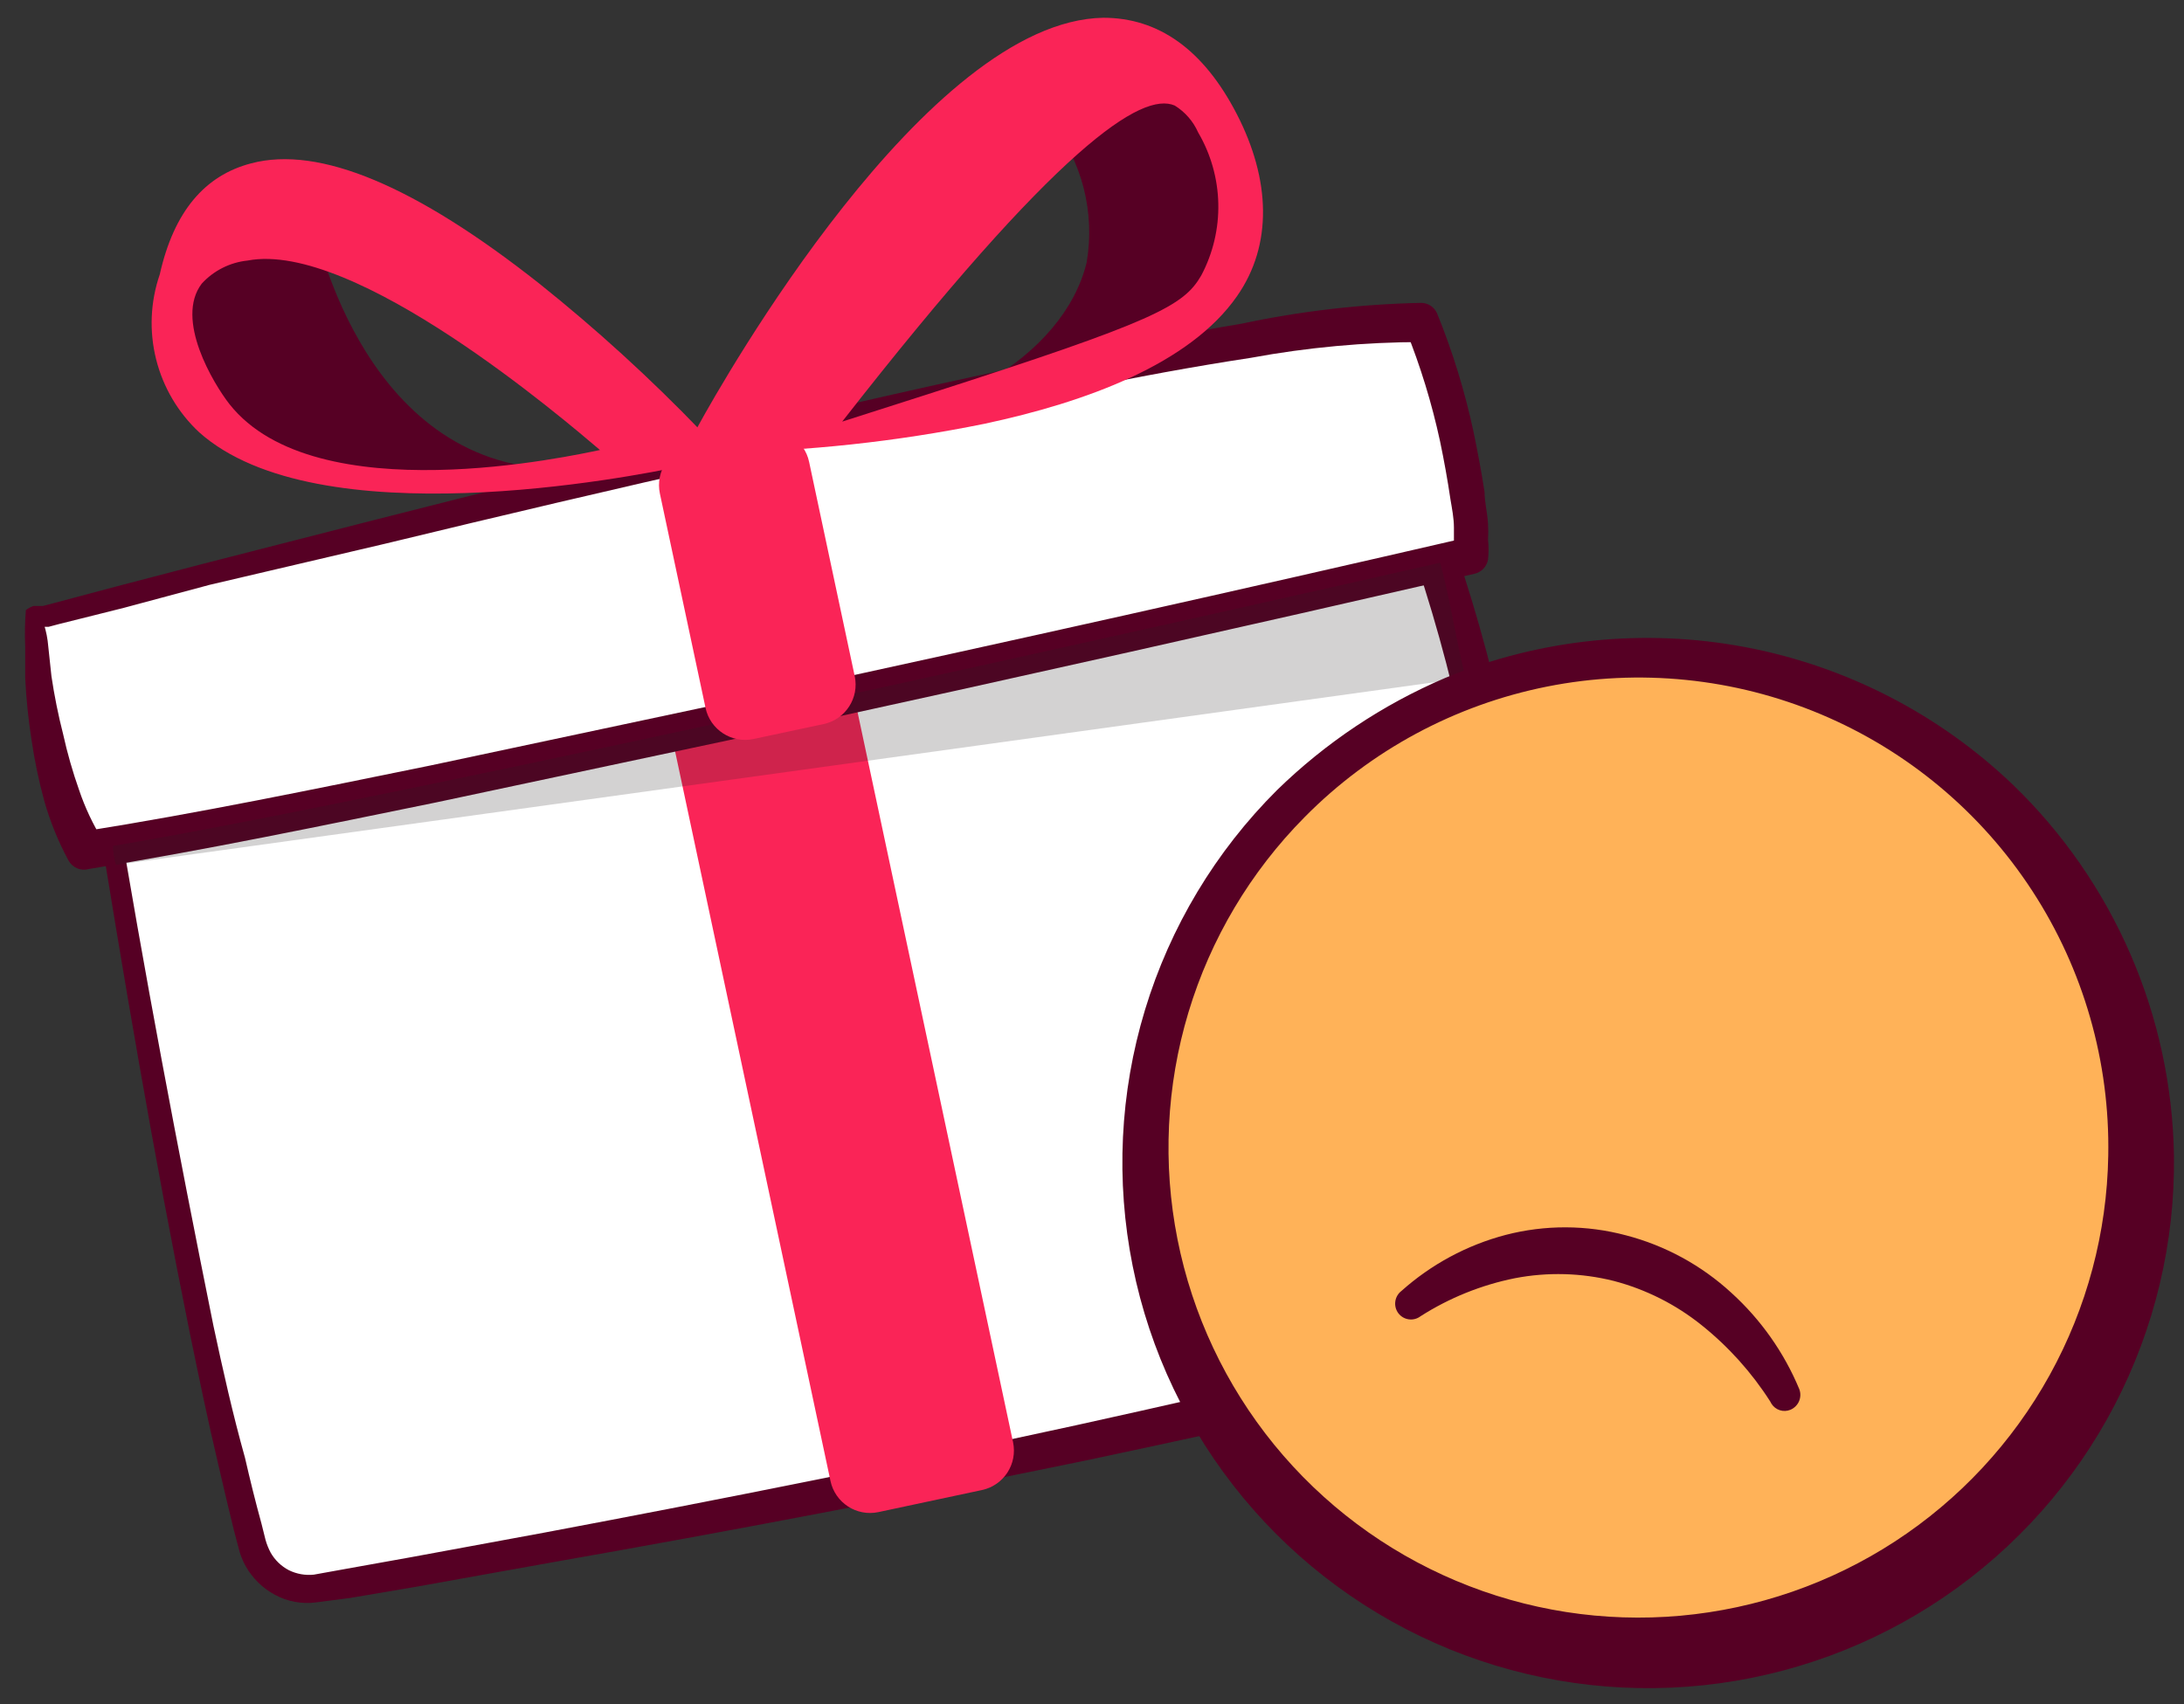
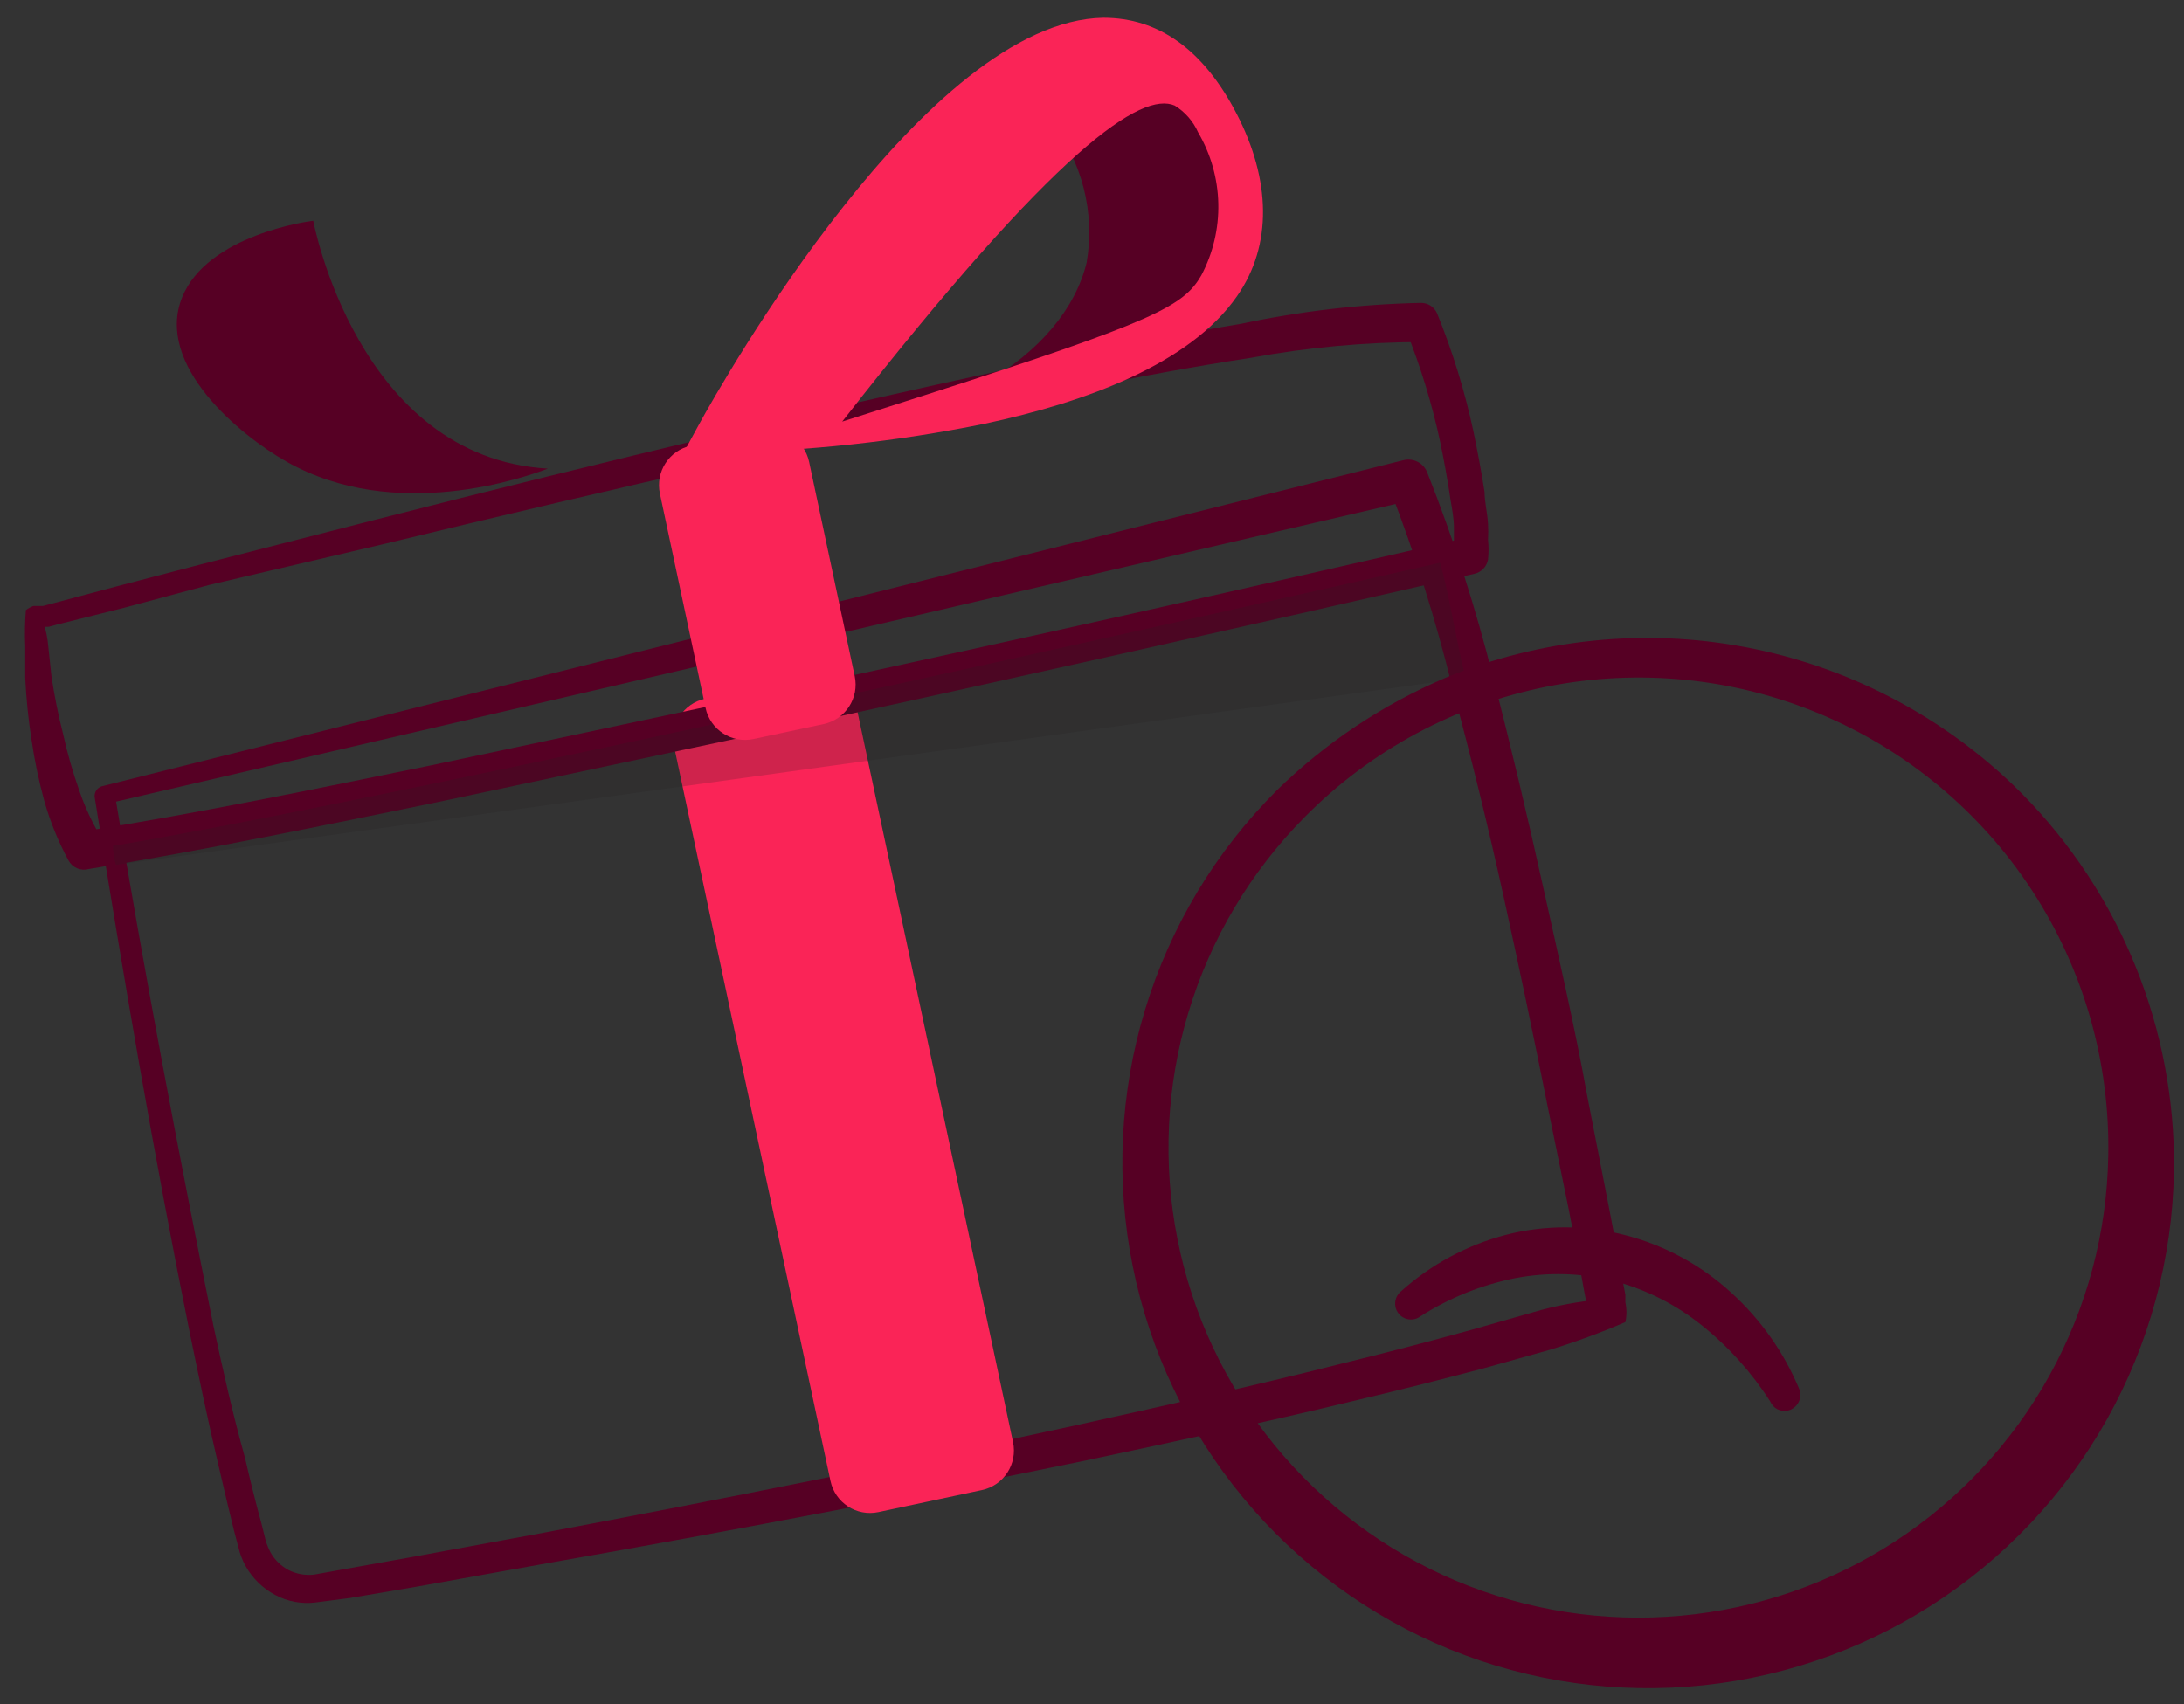
<svg xmlns="http://www.w3.org/2000/svg" width="82" height="64" viewBox="0 0 82 64" fill="none">
  <rect x="0" y="0" width="82" height="64" fill="#333333" stroke="none" />
-   <path d="M60.363 49.246C60.363 49.246 56.106 25.318 52.893 18.085L3.947 29.824C3.947 29.824 6.781 48.108 9.484 58.056C9.618 58.564 9.933 59.006 10.37 59.298C10.806 59.591 11.334 59.714 11.855 59.645C19.373 58.4 46.976 53.503 60.363 49.246Z" fill="white" />
  <path d="M59.699 48.843C59.654 48.867 59.618 48.903 59.593 48.947C59.567 48.991 59.555 49.041 59.557 49.092V48.89L59.462 48.392L59.284 47.408L58.904 45.44L58.098 41.503C57.577 38.887 57.027 36.27 56.45 33.654C55.873 31.037 55.237 28.441 54.541 25.864C53.917 23.305 53.125 20.789 52.17 18.334L53.059 18.773L4.03 30.18L4.302 29.765C5.405 36.464 6.674 43.151 8.014 49.791C8.369 51.451 8.737 53.099 9.199 54.748C9.389 55.578 9.591 56.396 9.816 57.214L9.97 57.831C10.017 57.995 10.08 58.154 10.16 58.305C10.32 58.588 10.559 58.819 10.848 58.969C11.138 59.111 11.463 59.169 11.784 59.135L12.97 58.921L15.412 58.483L20.428 57.558C27.104 56.301 33.767 54.973 40.395 53.526C43.715 52.791 47.024 52.056 50.308 51.226C51.956 50.823 53.593 50.396 55.229 49.946L57.6 49.27C58.287 49.071 58.989 48.928 59.699 48.843ZM61.027 49.649C60.099 50.05 59.149 50.398 58.181 50.693L55.727 51.38C54.067 51.819 52.419 52.234 50.759 52.625C47.439 53.431 44.119 54.131 40.787 54.843C34.123 56.218 27.44 57.495 20.736 58.672L15.65 59.585L13.136 60.012L11.855 60.178C11.328 60.246 10.793 60.146 10.326 59.894C9.863 59.646 9.481 59.272 9.223 58.815C9.098 58.592 9.007 58.352 8.95 58.103L8.784 57.475C8.583 56.645 8.381 55.815 8.192 54.985C7.8 53.325 7.456 51.665 7.113 49.993C5.761 43.317 4.623 36.606 3.555 29.942C3.543 29.852 3.564 29.76 3.614 29.684C3.665 29.608 3.74 29.552 3.828 29.527L52.703 17.279C52.879 17.237 53.064 17.26 53.225 17.342C53.386 17.425 53.512 17.562 53.581 17.73C54.582 20.256 55.413 22.847 56.071 25.484C56.746 28.093 57.363 30.713 57.944 33.334C58.525 35.954 59.13 38.575 59.604 41.207L60.375 45.167L60.754 47.135L60.932 48.131L61.027 48.629V48.914C61.08 49.156 61.08 49.407 61.027 49.649Z" fill="#560024" />
  <path d="M30.363 25.411L26.478 26.239C25.658 26.413 25.135 27.219 25.309 28.039L31.181 55.617C31.356 56.437 32.162 56.96 32.982 56.786L36.867 55.958C37.687 55.784 38.21 54.978 38.035 54.158L32.163 26.58C31.989 25.76 31.183 25.237 30.363 25.411Z" fill="#FA2457" />
-   <path d="M1.314 23.172C1.314 23.172 45.731 11.493 53.355 12.157C53.901 13.523 54.337 14.931 54.66 16.366C55.093 17.843 55.286 19.381 55.229 20.919C55.229 20.919 13.978 30.405 3.235 31.982C3.176 31.934 1.397 29.267 1.314 23.172Z" fill="white" />
  <path d="M0.971 22.911C1.057 22.846 1.153 22.794 1.255 22.757H1.409H1.611L2.014 22.651L2.82 22.437L4.421 22.01L7.646 21.168L14.085 19.52C18.385 18.422 22.693 17.358 27.009 16.331C31.337 15.299 35.664 14.303 40.052 13.402C42.221 12.951 44.415 12.524 46.609 12.157C48.828 11.684 51.087 11.422 53.355 11.374C53.485 11.374 53.611 11.412 53.719 11.484C53.827 11.556 53.911 11.658 53.96 11.777C54.543 13.213 54.999 14.697 55.324 16.212C55.478 16.959 55.62 17.706 55.739 18.477C55.739 18.856 55.845 19.247 55.869 19.663C55.881 19.864 55.881 20.066 55.869 20.267C55.896 20.515 55.896 20.766 55.869 21.014C55.846 21.144 55.786 21.263 55.695 21.358C55.604 21.453 55.487 21.519 55.359 21.548C46.727 23.532 38.083 25.469 29.428 27.358L16.385 30.132C12.033 31.022 7.705 31.923 3.342 32.634C3.196 32.677 3.04 32.669 2.9 32.61C2.76 32.552 2.644 32.448 2.571 32.314C2.184 31.599 1.878 30.844 1.658 30.061C1.454 29.313 1.295 28.552 1.184 27.785C1.064 27.019 0.985 26.247 0.947 25.473V24.287C0.926 23.828 0.934 23.369 0.971 22.911ZM1.646 23.433C1.734 23.706 1.789 23.989 1.812 24.275L1.931 25.39C2.04 26.124 2.186 26.852 2.37 27.571C2.528 28.287 2.73 28.991 2.974 29.682C3.195 30.334 3.489 30.958 3.852 31.543L3.129 31.223C7.468 30.535 11.808 29.634 16.171 28.745L29.214 25.971C37.91 24.089 46.553 22.157 55.146 20.172L54.589 20.718C54.589 20.718 54.589 20.481 54.589 20.338V19.817C54.589 19.461 54.517 19.105 54.458 18.75C54.351 18.026 54.221 17.303 54.067 16.568C53.759 15.143 53.331 13.746 52.786 12.394L53.403 12.845C51.243 12.848 49.088 13.046 46.964 13.438C44.783 13.77 42.613 14.173 40.443 14.623C36.091 15.465 31.764 16.402 27.4 17.386C23.037 18.37 18.756 19.378 14.452 20.421L7.871 21.963L4.646 22.828L3.034 23.232L2.227 23.433L1.824 23.54H1.623C1.492 23.564 1.635 23.54 1.646 23.433Z" fill="#560024" />
  <g style="mix-blend-mode:multiply" opacity="0.2">
    <path d="M4.243 31.768C4.243 31.99 4.278 32.227 4.35 32.48L55.029 25.459C54.744 24.431 54.351 22.026 54.067 21.133C47.664 22.591 15.163 29.942 4.243 31.768Z" fill="#231F20" />
  </g>
  <path d="M39.435 4.545C40.024 5.284 40.45 6.139 40.685 7.055C40.92 7.97 40.959 8.925 40.799 9.857C39.957 13.343 35.356 16.271 29.641 15.999L41.498 13.378C42.617 13.16 43.661 12.661 44.534 11.929C45.407 11.197 46.08 10.256 46.49 9.193C46.811 8.212 46.87 7.165 46.663 6.154C46.455 5.143 45.986 4.204 45.304 3.43L39.435 4.545Z" fill="#560024" />
  <path d="M11.761 8.291C11.761 8.291 13.421 17.184 20.57 17.599C19.788 17.896 14.867 19.674 10.741 17.327C9.01 16.343 5.808 13.71 6.84 11.161C7.788 8.825 11.595 8.303 11.761 8.291Z" fill="#560024" />
  <path d="M36.957 15.916C33.658 16.586 30.304 16.948 26.938 16.995H25.669L26.25 15.928C27.104 14.374 34.787 0.774 41.427 0.667C43.49 0.667 45.186 1.853 46.443 4.296C47.699 6.738 47.794 9.193 46.443 11.125C44.676 13.663 40.799 15.098 36.957 15.916ZM31.621 15.833L34.846 14.801C43.372 12.062 44.439 11.493 45.103 10.343C45.543 9.512 45.763 8.582 45.742 7.642C45.721 6.702 45.46 5.782 44.984 4.971C44.8 4.555 44.494 4.204 44.107 3.964C42.874 3.43 39.731 5.446 31.621 15.833Z" fill="#FA2457" />
-   <path d="M25.61 17.504C23.665 17.919 11.927 20.208 7.48 16.236C6.686 15.497 6.124 14.543 5.861 13.491C5.598 12.439 5.645 11.333 5.998 10.307C6.531 7.936 7.693 6.584 9.436 6.133C11.986 5.458 15.614 6.987 20.25 10.651C22.388 12.359 24.412 14.205 26.309 16.176L27.175 17.101L25.859 17.398L25.61 17.504ZM9.294 9.785C8.635 9.854 8.023 10.162 7.575 10.651C6.555 11.991 8.014 14.41 8.618 15.18C11.855 19.271 21.531 17.101 22.527 16.9C21.199 15.773 13.314 9.015 9.294 9.785Z" fill="#FA2457" />
  <path d="M28.577 16.175L25.945 16.736C25.125 16.91 24.602 17.716 24.776 18.536L26.49 26.584C26.664 27.404 27.471 27.927 28.29 27.753L30.923 27.192C31.743 27.018 32.266 26.212 32.091 25.392L30.378 17.343C30.203 16.524 29.397 16 28.577 16.175Z" fill="#FA2457" />
-   <path d="M61.691 62.099C72.018 62.099 80.39 53.727 80.39 43.401C80.39 33.074 72.018 24.702 61.691 24.702C51.364 24.702 42.992 33.074 42.992 43.401C42.992 53.727 51.364 62.099 61.691 62.099Z" fill="#FFB258" />
  <path d="M81.623 43.4C81.665 46.659 80.9 49.878 79.395 52.769C77.891 55.66 75.694 58.133 73.001 59.969C70.309 61.804 67.203 62.944 63.962 63.288C60.721 63.631 57.446 63.167 54.428 61.937C51.411 60.706 48.744 58.748 46.668 56.236C44.591 53.724 43.168 50.738 42.527 47.543C41.885 44.347 42.044 41.043 42.99 37.925C43.936 34.806 45.64 31.97 47.949 29.67C49.774 27.89 51.913 26.463 54.257 25.461C57.822 23.989 61.738 23.587 65.527 24.302C69.317 25.018 72.817 26.822 75.599 29.492C77.468 31.301 78.961 33.461 79.995 35.847C81.028 38.233 81.581 40.8 81.623 43.4ZM79.156 43.4C79.221 39.877 78.229 36.414 76.306 33.46C74.384 30.506 71.62 28.195 68.372 26.827C65.124 25.459 61.54 25.096 58.084 25.784C54.627 26.473 51.456 28.181 48.98 30.69C46.95 32.74 45.453 35.256 44.621 38.019C43.789 40.782 43.648 43.707 44.209 46.537C44.77 49.368 46.017 52.017 47.84 54.254C49.664 56.49 52.007 58.245 54.667 59.365C57.326 60.485 60.219 60.936 63.093 60.678C65.967 60.42 68.734 59.461 71.151 57.886C73.568 56.31 75.562 54.165 76.957 51.64C78.353 49.115 79.108 46.285 79.156 43.4Z" fill="#560024" />
  <path d="M66.464 52.631C65.769 51.543 64.901 50.577 63.894 49.77C62.921 48.987 61.793 48.419 60.584 48.103C59.372 47.8 58.108 47.766 56.88 48.002C55.621 48.255 54.419 48.739 53.335 49.431C53.209 49.527 53.051 49.569 52.895 49.547C52.738 49.526 52.597 49.443 52.502 49.317C52.407 49.191 52.366 49.032 52.388 48.875C52.409 48.718 52.492 48.577 52.618 48.481C53.737 47.481 55.076 46.76 56.525 46.378C58.011 45.992 59.57 45.997 61.052 46.393C62.527 46.778 63.884 47.519 65.006 48.551C66.11 49.554 66.981 50.788 67.555 52.167C67.612 52.314 67.608 52.478 67.546 52.623C67.483 52.768 67.367 52.883 67.221 52.944C67.095 52.996 66.954 53.001 66.825 52.96C66.695 52.918 66.584 52.832 66.511 52.717L66.464 52.631Z" fill="#560024" />
</svg>